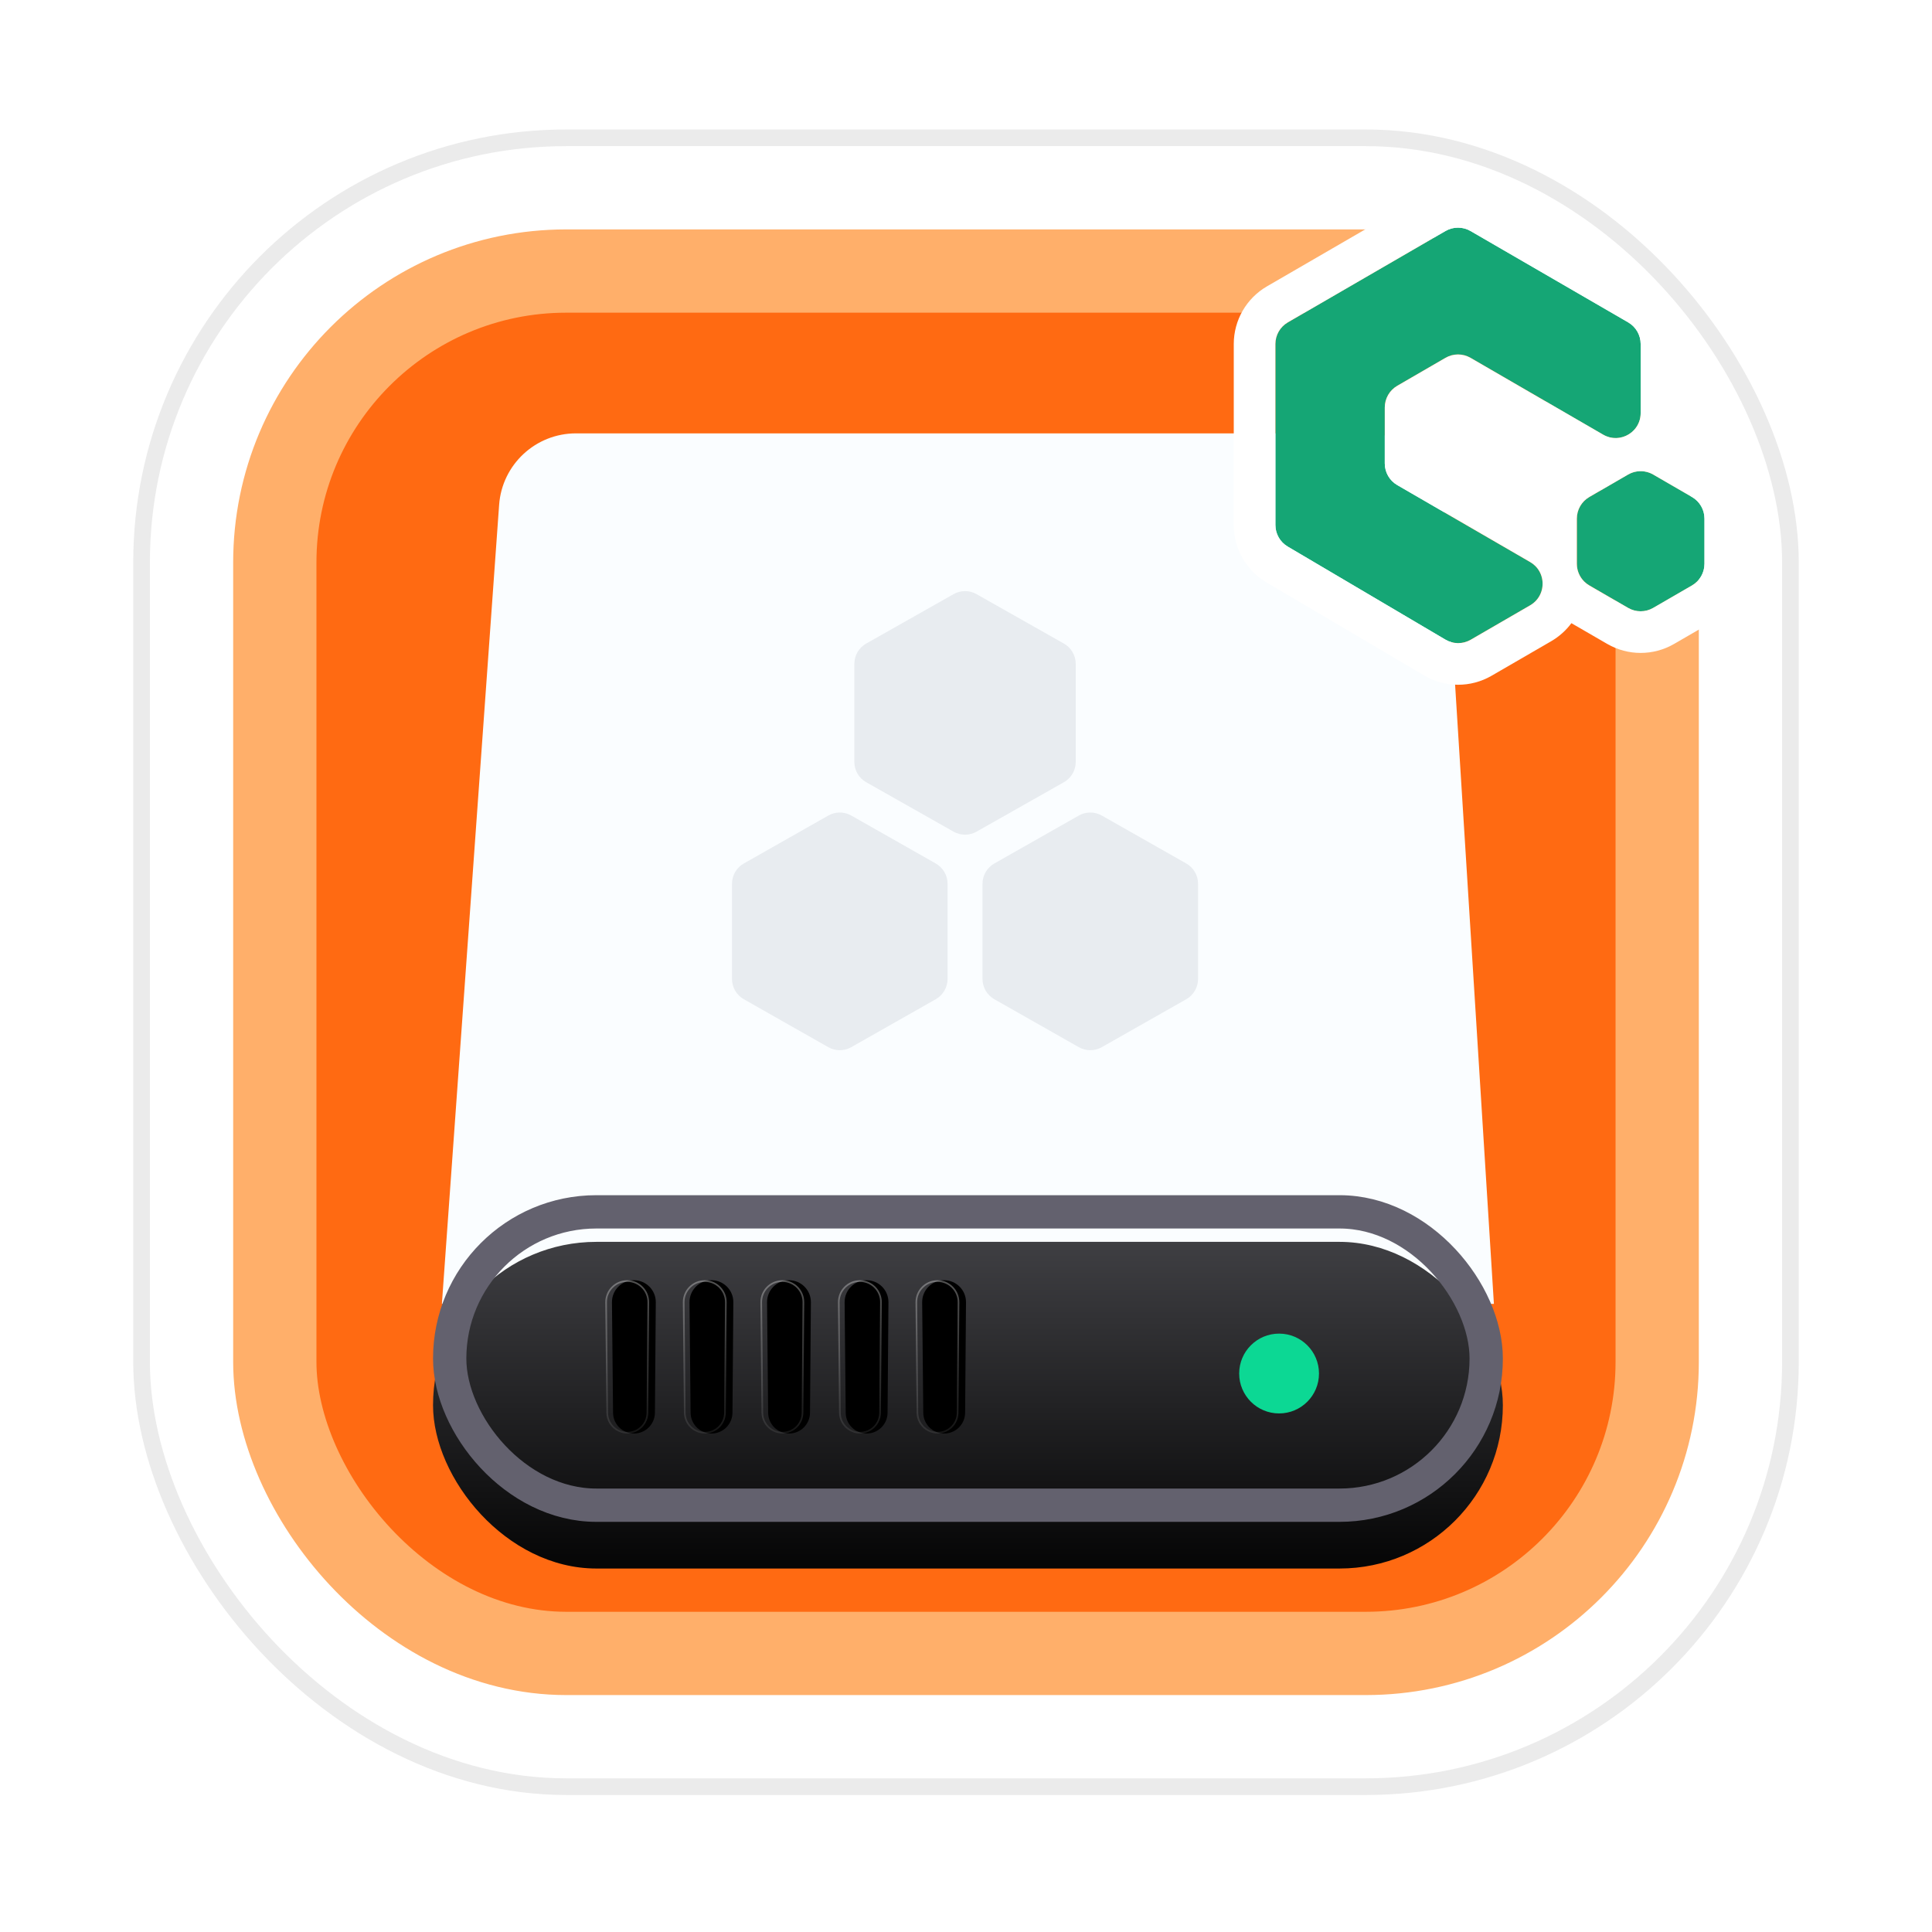
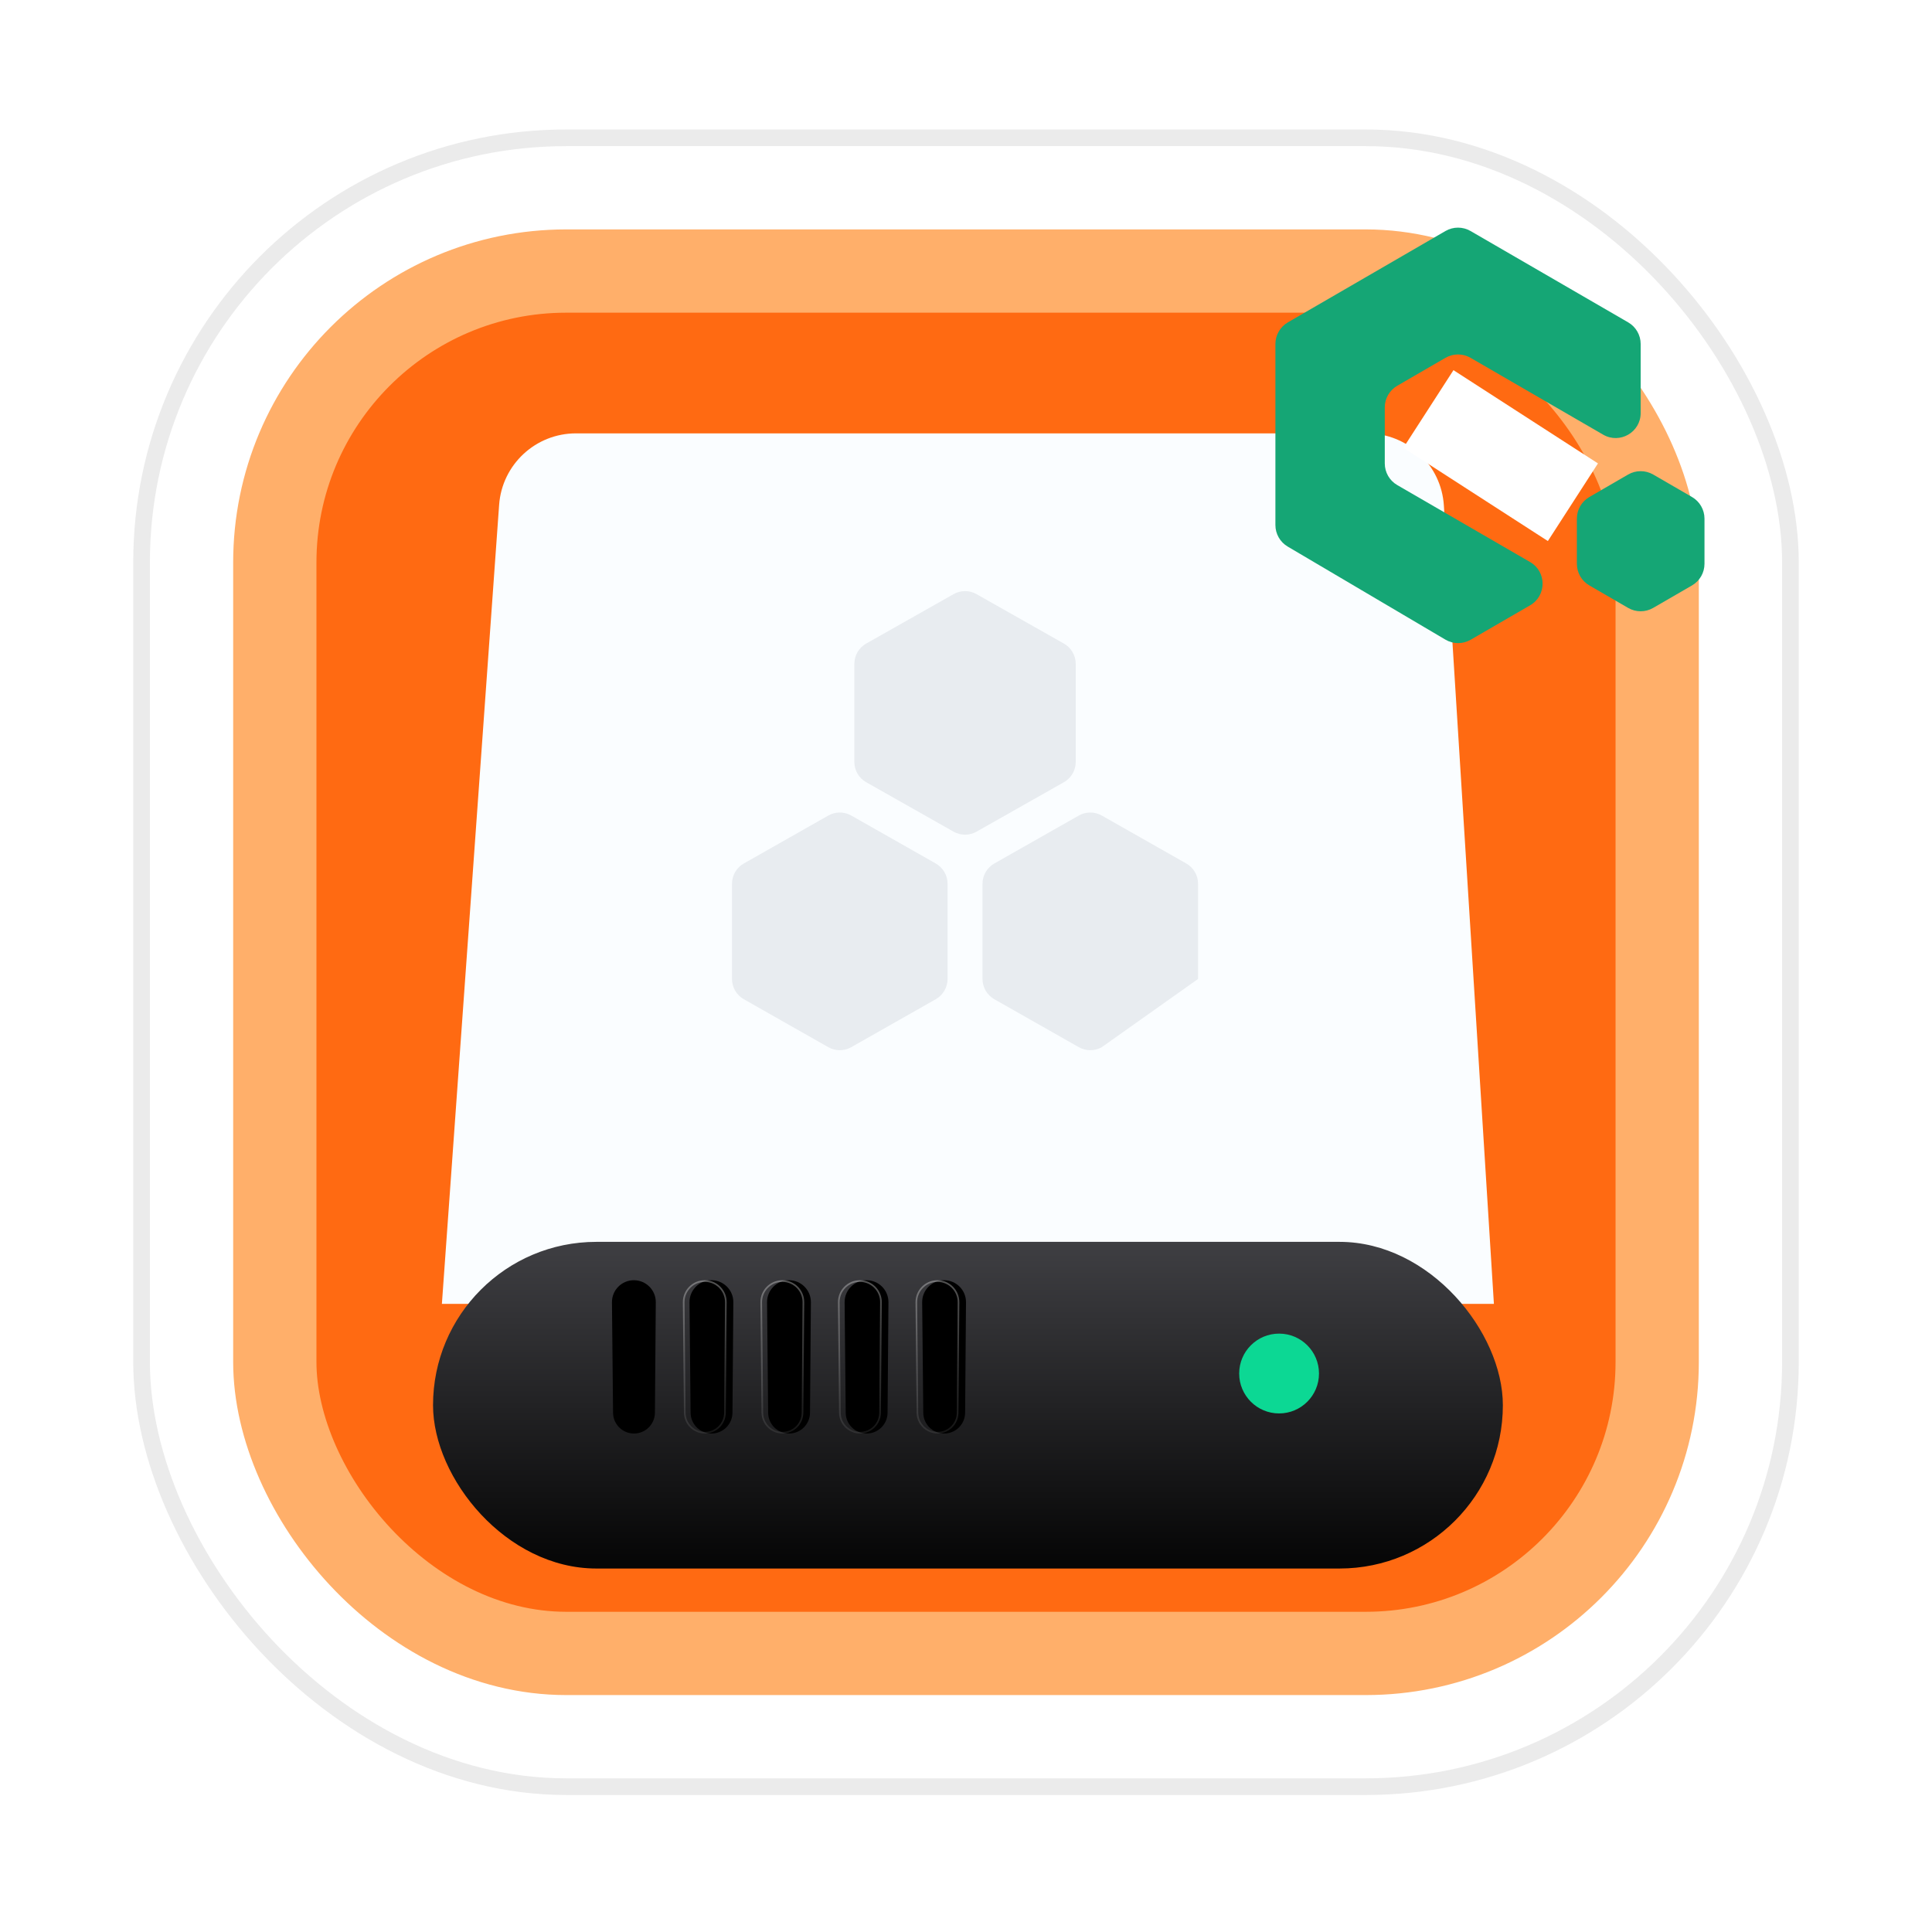
<svg xmlns="http://www.w3.org/2000/svg" width="116" height="116" viewBox="0 0 116 116" fill="none">
  <g filter="url(#filter0_d_4358_1213)">
    <rect x="11.5" y="7.5" width="93" height="93" rx="22.5" stroke="white" stroke-width="5" />
    <rect x="16.5" y="12.5" width="83" height="83" rx="17.5" fill="url(#paint0_linear_4358_1213)" stroke="#FFAF6A" stroke-width="5" />
    <g filter="url(#filter1_iiii_4358_1213)">
      <path d="M26.532 74.513L29.968 26.541C30.141 24.121 32.155 22.246 34.581 22.246H82.076C84.518 22.246 86.54 24.145 86.692 26.582L89.696 74.513H26.532Z" fill="#FAFDFF" />
    </g>
    <path d="M58.631 31.899C58.203 31.657 57.681 31.657 57.253 31.899L52.006 34.867C51.567 35.115 51.296 35.581 51.296 36.085V41.973C51.296 42.478 51.567 42.943 52.006 43.191L57.253 46.16C57.681 46.402 58.203 46.402 58.631 46.16L63.878 43.191C64.317 42.943 64.588 42.478 64.588 41.973V36.085C64.588 35.581 64.317 35.115 63.878 34.867L58.631 31.899Z" fill="#242E42" fill-opacity="0.08" />
    <path d="M49.731 45.193C50.159 44.95 50.684 44.95 51.112 45.193L56.184 48.071C56.622 48.32 56.893 48.785 56.893 49.288V55.004C56.893 55.508 56.622 55.972 56.184 56.221L51.112 59.099C50.684 59.343 50.159 59.343 49.731 59.099L44.659 56.221C44.221 55.972 43.951 55.508 43.951 55.004V49.288C43.951 48.785 44.221 48.32 44.659 48.071L49.731 45.193Z" fill="#242E42" fill-opacity="0.08" />
-     <path d="M64.772 45.193C65.2 44.95 65.725 44.95 66.153 45.193L71.225 48.071C71.663 48.32 71.933 48.785 71.933 49.288V55.004C71.933 55.508 71.663 55.972 71.225 56.221L66.153 59.099C65.725 59.343 65.2 59.343 64.772 59.099L59.7 56.221C59.262 55.972 58.991 55.508 58.991 55.004V49.288C58.991 48.785 59.262 48.32 59.7 48.071L64.772 45.193Z" fill="#242E42" fill-opacity="0.08" />
+     <path d="M64.772 45.193C65.2 44.95 65.725 44.95 66.153 45.193L71.225 48.071C71.663 48.32 71.933 48.785 71.933 49.288V55.004L66.153 59.099C65.725 59.343 65.2 59.343 64.772 59.099L59.7 56.221C59.262 55.972 58.991 55.508 58.991 55.004V49.288C58.991 48.785 59.262 48.32 59.7 48.071L64.772 45.193Z" fill="#242E42" fill-opacity="0.08" />
    <g filter="url(#filter2_i_4358_1213)">
      <rect x="26" y="67.987" width="64.234" height="19.613" rx="9.806" fill="url(#paint1_linear_4358_1213)" />
    </g>
-     <rect x="27" y="68.987" width="62.234" height="17.613" rx="8.806" stroke="#63616E" stroke-width="2" />
    <g filter="url(#filter3_i_4358_1213)">
      <path d="M36.343 74.421C36.335 73.689 36.927 73.092 37.659 73.092V73.092C38.39 73.092 38.981 73.688 38.975 74.418L38.922 81.05C38.916 81.74 38.355 82.297 37.666 82.297V82.297C36.976 82.297 36.416 81.742 36.409 81.053L36.343 74.421Z" fill="black" />
    </g>
-     <path d="M38.925 74.418L38.872 81.05C38.867 81.713 38.328 82.247 37.666 82.247C37.004 82.247 36.466 81.714 36.459 81.052L36.392 74.421C36.385 73.716 36.954 73.142 37.659 73.142C38.362 73.142 38.931 73.715 38.925 74.418Z" stroke="url(#paint2_linear_4358_1213)" stroke-width="0.1" />
    <g filter="url(#filter4_i_4358_1213)">
      <path d="M40.999 74.421C40.991 73.689 41.583 73.092 42.315 73.092V73.092C43.046 73.092 43.637 73.688 43.631 74.418L43.578 81.05C43.573 81.74 43.012 82.297 42.322 82.297V82.297C41.633 82.297 41.072 81.742 41.065 81.053L40.999 74.421Z" fill="black" />
    </g>
    <path d="M43.581 74.418L43.528 81.05C43.523 81.713 42.984 82.247 42.322 82.247C41.66 82.247 41.122 81.714 41.115 81.052L41.049 74.421C41.042 73.716 41.611 73.142 42.315 73.142C43.018 73.142 43.587 73.715 43.581 74.418Z" stroke="url(#paint3_linear_4358_1213)" stroke-width="0.1" />
    <g filter="url(#filter5_i_4358_1213)">
      <path d="M45.655 74.421C45.648 73.689 46.239 73.092 46.971 73.092V73.092C47.702 73.092 48.293 73.688 48.287 74.418L48.234 81.05C48.229 81.74 47.668 82.297 46.978 82.297V82.297C46.289 82.297 45.728 81.742 45.721 81.053L45.655 74.421Z" fill="black" />
    </g>
    <path d="M48.237 74.418L48.184 81.05C48.179 81.713 47.641 82.247 46.978 82.247C46.316 82.247 45.778 81.714 45.772 81.052L45.705 74.421C45.698 73.716 46.267 73.142 46.971 73.142C47.674 73.142 48.243 73.715 48.237 74.418Z" stroke="url(#paint4_linear_4358_1213)" stroke-width="0.1" />
    <g filter="url(#filter6_i_4358_1213)">
      <path d="M50.312 74.421C50.304 73.689 50.896 73.092 51.628 73.092V73.092C52.359 73.092 52.95 73.688 52.944 74.418L52.891 81.05C52.886 81.74 52.325 82.297 51.635 82.297V82.297C50.946 82.297 50.385 81.742 50.378 81.053L50.312 74.421Z" fill="black" />
    </g>
    <path d="M52.894 74.418L52.841 81.05C52.836 81.713 52.297 82.247 51.635 82.247C50.973 82.247 50.435 81.714 50.428 81.052L50.362 74.421C50.355 73.716 50.924 73.142 51.628 73.142C52.331 73.142 52.9 73.715 52.894 74.418Z" stroke="url(#paint5_linear_4358_1213)" stroke-width="0.1" />
    <g filter="url(#filter7_i_4358_1213)">
      <path d="M54.968 74.421C54.961 73.689 55.552 73.092 56.284 73.092V73.092C57.015 73.092 57.606 73.688 57.6 74.418L57.547 81.05C57.542 81.74 56.981 82.297 56.291 82.297V82.297C55.602 82.297 55.041 81.742 55.035 81.053L54.968 74.421Z" fill="black" />
    </g>
    <path d="M57.55 74.418L57.498 81.05C57.492 81.713 56.954 82.247 56.291 82.247C55.629 82.247 55.091 81.714 55.084 81.052L55.018 74.421C55.011 73.716 55.58 73.142 56.284 73.142C56.987 73.142 57.556 73.715 57.55 74.418Z" stroke="url(#paint6_linear_4358_1213)" stroke-width="0.1" />
    <g filter="url(#filter8_d_4358_1213)">
      <circle cx="76.798" cy="77.694" r="2.396" fill="#0CD894" />
    </g>
    <path d="M77.324 15.582C76.862 15.851 76.577 16.345 76.577 16.88V27.75C76.577 28.281 76.857 28.772 77.314 29.042L86.786 34.631C87.252 34.907 87.831 34.909 88.3 34.638L91.872 32.569C92.869 31.991 92.869 30.551 91.872 29.973L83.892 25.35C83.429 25.082 83.144 24.587 83.144 24.052V20.687C83.144 20.152 83.429 19.657 83.892 19.389L86.789 17.71C87.254 17.441 87.828 17.441 88.293 17.71L96.256 22.324C97.256 22.903 98.508 22.182 98.508 21.026V16.88C98.508 16.345 98.223 15.851 97.76 15.582L88.293 10.096C87.828 9.826 87.254 9.827 86.789 10.096L77.324 15.582Z" fill="#15A675" />
    <path d="M97.755 32.726C98.22 32.996 98.794 32.996 99.259 32.726L101.592 31.375C102.055 31.107 102.34 30.613 102.34 30.077V27.366C102.34 26.831 102.055 26.337 101.592 26.068L99.259 24.717C98.794 24.448 98.22 24.448 97.755 24.717L95.425 26.068C94.962 26.337 94.677 26.831 94.677 27.366V30.078C94.677 30.613 94.962 31.107 95.425 31.375L97.755 32.726Z" fill="#15A675" />
-     <path fill-rule="evenodd" clip-rule="evenodd" d="M74.077 27.75V16.88C74.077 15.453 74.837 14.135 76.071 13.419L85.535 7.933C86.776 7.214 88.306 7.214 89.547 7.933L99.013 13.419C100.248 14.135 101.008 15.453 101.008 16.88V21.026C101.008 21.613 100.886 22.159 100.671 22.646L102.845 23.905C104.079 24.62 104.84 25.939 104.84 27.366V30.077C104.84 31.504 104.079 32.823 102.845 33.539L100.513 34.89C99.272 35.608 97.742 35.608 96.502 34.889L94.349 33.642C94.036 34.066 93.628 34.44 93.125 34.732L89.553 36.801C88.303 37.525 86.76 37.519 85.515 36.785L76.044 31.195C74.825 30.476 74.077 29.166 74.077 27.75ZM92.543 31.749C92.717 31.224 92.596 30.617 92.179 30.206C92.09 30.119 91.987 30.04 91.872 29.973L83.892 25.35C83.429 25.082 83.144 24.587 83.144 24.052V20.687C83.144 20.152 83.429 19.657 83.892 19.389L86.789 17.71C87.254 17.441 87.828 17.441 88.293 17.71L96.256 22.324C96.379 22.395 96.507 22.447 96.635 22.481C97.186 22.624 97.756 22.433 98.12 22.034C98.358 21.774 98.508 21.426 98.508 21.026V16.88C98.508 16.345 98.223 15.851 97.76 15.582L88.293 10.096C87.828 9.826 87.254 9.827 86.789 10.096L77.324 15.582C76.862 15.851 76.577 16.345 76.577 16.88V27.75C76.577 28.281 76.857 28.772 77.314 29.042L86.786 34.631C87.252 34.907 87.831 34.909 88.3 34.638L91.872 32.569C92.21 32.372 92.434 32.077 92.543 31.749ZM94.086 23.956L87.541 20.164L85.644 21.263V23.476L92.178 27.261C92.213 25.908 92.932 24.664 94.086 23.956ZM94.677 30.078C94.677 30.481 94.839 30.862 95.118 31.14C95.208 31.23 95.311 31.31 95.425 31.375L97.755 32.726C98.22 32.996 98.794 32.996 99.259 32.726L101.592 31.375C102.055 31.107 102.34 30.613 102.34 30.077V27.366C102.34 26.831 102.055 26.337 101.592 26.068L99.259 24.717C99.138 24.647 99.01 24.595 98.878 24.562C98.503 24.466 98.099 24.518 97.755 24.717L95.425 26.068C94.962 26.337 94.677 26.831 94.677 27.366V30.078Z" fill="white" />
    <path d="M87.268 18.451L95.944 24.05L92.936 28.711L84.26 23.113L87.268 18.451Z" fill="white" />
    <rect x="8.5" y="4.5" width="99" height="99" rx="25.5" stroke="#EBEBEB" />
  </g>
  <defs>
    <filter id="filter0_d_4358_1213" x="0.453" y="0.226" width="115.094" height="115.094" filterUnits="userSpaceOnUse" color-interpolation-filters="sRGB">
      <feFlood flood-opacity="0" result="BackgroundImageFix" />
      <feColorMatrix in="SourceAlpha" type="matrix" values="0 0 0 0 0 0 0 0 0 0 0 0 0 0 0 0 0 0 127 0" result="hardAlpha" />
      <feOffset dy="3.774" />
      <feGaussianBlur stdDeviation="3.774" />
      <feColorMatrix type="matrix" values="0 0 0 0 0.141 0 0 0 0 0.18 0 0 0 0 0.259 0 0 0 0.2 0" />
      <feBlend mode="normal" in2="BackgroundImageFix" result="effect1_dropShadow_4358_1213" />
      <feBlend mode="normal" in="SourceGraphic" in2="effect1_dropShadow_4358_1213" result="shape" />
    </filter>
    <filter id="filter1_iiii_4358_1213" x="22.832" y="20.396" width="70.564" height="55.967" filterUnits="userSpaceOnUse" color-interpolation-filters="sRGB">
      <feFlood flood-opacity="0" result="BackgroundImageFix" />
      <feBlend mode="normal" in="SourceGraphic" in2="BackgroundImageFix" result="shape" />
      <feColorMatrix in="SourceAlpha" type="matrix" values="0 0 0 0 0 0 0 0 0 0 0 0 0 0 0 0 0 0 127 0" result="hardAlpha" />
      <feOffset dx="3.7" />
      <feGaussianBlur stdDeviation="1.85" />
      <feComposite in2="hardAlpha" operator="arithmetic" k2="-1" k3="1" />
      <feColorMatrix type="matrix" values="0 0 0 0 0 0 0 0 0 0 0 0 0 0 0 0 0 0 0.12 0" />
      <feBlend mode="normal" in2="shape" result="effect1_innerShadow_4358_1213" />
      <feColorMatrix in="SourceAlpha" type="matrix" values="0 0 0 0 0 0 0 0 0 0 0 0 0 0 0 0 0 0 127 0" result="hardAlpha" />
      <feOffset dx="-3.7" />
      <feGaussianBlur stdDeviation="1.85" />
      <feComposite in2="hardAlpha" operator="arithmetic" k2="-1" k3="1" />
      <feColorMatrix type="matrix" values="0 0 0 0 0 0 0 0 0 0 0 0 0 0 0 0 0 0 0.12 0" />
      <feBlend mode="normal" in2="effect1_innerShadow_4358_1213" result="effect2_innerShadow_4358_1213" />
      <feColorMatrix in="SourceAlpha" type="matrix" values="0 0 0 0 0 0 0 0 0 0 0 0 0 0 0 0 0 0 127 0" result="hardAlpha" />
      <feOffset dy="1.85" />
      <feGaussianBlur stdDeviation="0.925" />
      <feComposite in2="hardAlpha" operator="arithmetic" k2="-1" k3="1" />
      <feColorMatrix type="matrix" values="0 0 0 0 1 0 0 0 0 1 0 0 0 0 1 0 0 0 1 0" />
      <feBlend mode="normal" in2="effect2_innerShadow_4358_1213" result="effect3_innerShadow_4358_1213" />
      <feColorMatrix in="SourceAlpha" type="matrix" values="0 0 0 0 0 0 0 0 0 0 0 0 0 0 0 0 0 0 127 0" result="hardAlpha" />
      <feOffset dy="-1.85" />
      <feGaussianBlur stdDeviation="0.925" />
      <feComposite in2="hardAlpha" operator="arithmetic" k2="-1" k3="1" />
      <feColorMatrix type="matrix" values="0 0 0 0 1 0 0 0 0 1 0 0 0 0 1 0 0 0 1 0" />
      <feBlend mode="normal" in2="effect3_innerShadow_4358_1213" result="effect4_innerShadow_4358_1213" />
    </filter>
    <filter id="filter2_i_4358_1213" x="26" y="67.987" width="64.234" height="22.414" filterUnits="userSpaceOnUse" color-interpolation-filters="sRGB">
      <feFlood flood-opacity="0" result="BackgroundImageFix" />
      <feBlend mode="normal" in="SourceGraphic" in2="BackgroundImageFix" result="shape" />
      <feColorMatrix in="SourceAlpha" type="matrix" values="0 0 0 0 0 0 0 0 0 0 0 0 0 0 0 0 0 0 127 0" result="hardAlpha" />
      <feOffset dy="2.802" />
      <feGaussianBlur stdDeviation="1.868" />
      <feComposite in2="hardAlpha" operator="arithmetic" k2="-1" k3="1" />
      <feColorMatrix type="matrix" values="0 0 0 0 0 0 0 0 0 0 0 0 0 0 0 0 0 0 0.69 0" />
      <feBlend mode="normal" in2="shape" result="effect1_innerShadow_4358_1213" />
    </filter>
    <filter id="filter3_i_4358_1213" x="36.342" y="73.092" width="3.033" height="9.205" filterUnits="userSpaceOnUse" color-interpolation-filters="sRGB">
      <feFlood flood-opacity="0" result="BackgroundImageFix" />
      <feBlend mode="normal" in="SourceGraphic" in2="BackgroundImageFix" result="shape" />
      <feColorMatrix in="SourceAlpha" type="matrix" values="0 0 0 0 0 0 0 0 0 0 0 0 0 0 0 0 0 0 127 0" result="hardAlpha" />
      <feOffset dx="0.4" />
      <feGaussianBlur stdDeviation="0.25" />
      <feComposite in2="hardAlpha" operator="arithmetic" k2="-1" k3="1" />
      <feColorMatrix type="matrix" values="0 0 0 0 0 0 0 0 0 0 0 0 0 0 0 0 0 0 0.54 0" />
      <feBlend mode="normal" in2="shape" result="effect1_innerShadow_4358_1213" />
    </filter>
    <filter id="filter4_i_4358_1213" x="40.998" y="73.092" width="3.033" height="9.205" filterUnits="userSpaceOnUse" color-interpolation-filters="sRGB">
      <feFlood flood-opacity="0" result="BackgroundImageFix" />
      <feBlend mode="normal" in="SourceGraphic" in2="BackgroundImageFix" result="shape" />
      <feColorMatrix in="SourceAlpha" type="matrix" values="0 0 0 0 0 0 0 0 0 0 0 0 0 0 0 0 0 0 127 0" result="hardAlpha" />
      <feOffset dx="0.4" />
      <feGaussianBlur stdDeviation="0.25" />
      <feComposite in2="hardAlpha" operator="arithmetic" k2="-1" k3="1" />
      <feColorMatrix type="matrix" values="0 0 0 0 0 0 0 0 0 0 0 0 0 0 0 0 0 0 0.54 0" />
      <feBlend mode="normal" in2="shape" result="effect1_innerShadow_4358_1213" />
    </filter>
    <filter id="filter5_i_4358_1213" x="45.655" y="73.092" width="3.033" height="9.205" filterUnits="userSpaceOnUse" color-interpolation-filters="sRGB">
      <feFlood flood-opacity="0" result="BackgroundImageFix" />
      <feBlend mode="normal" in="SourceGraphic" in2="BackgroundImageFix" result="shape" />
      <feColorMatrix in="SourceAlpha" type="matrix" values="0 0 0 0 0 0 0 0 0 0 0 0 0 0 0 0 0 0 127 0" result="hardAlpha" />
      <feOffset dx="0.4" />
      <feGaussianBlur stdDeviation="0.25" />
      <feComposite in2="hardAlpha" operator="arithmetic" k2="-1" k3="1" />
      <feColorMatrix type="matrix" values="0 0 0 0 0 0 0 0 0 0 0 0 0 0 0 0 0 0 0.54 0" />
      <feBlend mode="normal" in2="shape" result="effect1_innerShadow_4358_1213" />
    </filter>
    <filter id="filter6_i_4358_1213" x="50.312" y="73.092" width="3.033" height="9.205" filterUnits="userSpaceOnUse" color-interpolation-filters="sRGB">
      <feFlood flood-opacity="0" result="BackgroundImageFix" />
      <feBlend mode="normal" in="SourceGraphic" in2="BackgroundImageFix" result="shape" />
      <feColorMatrix in="SourceAlpha" type="matrix" values="0 0 0 0 0 0 0 0 0 0 0 0 0 0 0 0 0 0 127 0" result="hardAlpha" />
      <feOffset dx="0.4" />
      <feGaussianBlur stdDeviation="0.25" />
      <feComposite in2="hardAlpha" operator="arithmetic" k2="-1" k3="1" />
      <feColorMatrix type="matrix" values="0 0 0 0 0 0 0 0 0 0 0 0 0 0 0 0 0 0 0.54 0" />
      <feBlend mode="normal" in2="shape" result="effect1_innerShadow_4358_1213" />
    </filter>
    <filter id="filter7_i_4358_1213" x="54.968" y="73.092" width="3.033" height="9.205" filterUnits="userSpaceOnUse" color-interpolation-filters="sRGB">
      <feFlood flood-opacity="0" result="BackgroundImageFix" />
      <feBlend mode="normal" in="SourceGraphic" in2="BackgroundImageFix" result="shape" />
      <feColorMatrix in="SourceAlpha" type="matrix" values="0 0 0 0 0 0 0 0 0 0 0 0 0 0 0 0 0 0 127 0" result="hardAlpha" />
      <feOffset dx="0.4" />
      <feGaussianBlur stdDeviation="0.25" />
      <feComposite in2="hardAlpha" operator="arithmetic" k2="-1" k3="1" />
      <feColorMatrix type="matrix" values="0 0 0 0 0 0 0 0 0 0 0 0 0 0 0 0 0 0 0.54 0" />
      <feBlend mode="normal" in2="shape" result="effect1_innerShadow_4358_1213" />
    </filter>
    <filter id="filter8_d_4358_1213" x="71.402" y="73.299" width="10.791" height="10.791" filterUnits="userSpaceOnUse" color-interpolation-filters="sRGB">
      <feFlood flood-opacity="0" result="BackgroundImageFix" />
      <feColorMatrix in="SourceAlpha" type="matrix" values="0 0 0 0 0 0 0 0 0 0 0 0 0 0 0 0 0 0 127 0" result="hardAlpha" />
      <feOffset dy="1" />
      <feGaussianBlur stdDeviation="1.5" />
      <feComposite in2="hardAlpha" operator="out" />
      <feColorMatrix type="matrix" values="0 0 0 0 0 0 0 0 0 0.663 0 0 0 0 0.443 0 0 0 0.62 0" />
      <feBlend mode="normal" in2="BackgroundImageFix" result="effect1_dropShadow_4358_1213" />
      <feBlend mode="normal" in="SourceGraphic" in2="effect1_dropShadow_4358_1213" result="shape" />
    </filter>
    <linearGradient id="paint0_linear_4358_1213" x1="58" y1="10" x2="58" y2="98" gradientUnits="userSpaceOnUse">
      <stop stop-color="#FF6A12" />
      <stop offset="0.46" stop-color="#FF6A12" />
      <stop offset="1" stop-color="#FF6A12" />
    </linearGradient>
    <linearGradient id="paint1_linear_4358_1213" x1="58.117" y1="67.987" x2="58.117" y2="87.6" gradientUnits="userSpaceOnUse">
      <stop stop-color="#3F3F43" />
      <stop offset="1" stop-color="#050505" />
    </linearGradient>
    <linearGradient id="paint2_linear_4358_1213" x1="37.657" y1="73.092" x2="37.657" y2="82.297" gradientUnits="userSpaceOnUse">
      <stop stop-color="white" stop-opacity="0.32" />
      <stop offset="1" stop-color="white" stop-opacity="0.08" />
    </linearGradient>
    <linearGradient id="paint3_linear_4358_1213" x1="42.313" y1="73.092" x2="42.313" y2="82.297" gradientUnits="userSpaceOnUse">
      <stop stop-color="white" stop-opacity="0.32" />
      <stop offset="1" stop-color="white" stop-opacity="0.08" />
    </linearGradient>
    <linearGradient id="paint4_linear_4358_1213" x1="46.97" y1="73.092" x2="46.97" y2="82.297" gradientUnits="userSpaceOnUse">
      <stop stop-color="white" stop-opacity="0.32" />
      <stop offset="1" stop-color="white" stop-opacity="0.08" />
    </linearGradient>
    <linearGradient id="paint5_linear_4358_1213" x1="51.627" y1="73.092" x2="51.627" y2="82.297" gradientUnits="userSpaceOnUse">
      <stop stop-color="white" stop-opacity="0.32" />
      <stop offset="1" stop-color="white" stop-opacity="0.08" />
    </linearGradient>
    <linearGradient id="paint6_linear_4358_1213" x1="56.283" y1="73.092" x2="56.283" y2="82.297" gradientUnits="userSpaceOnUse">
      <stop stop-color="white" stop-opacity="0.32" />
      <stop offset="1" stop-color="white" stop-opacity="0.08" />
    </linearGradient>
  </defs>
</svg>